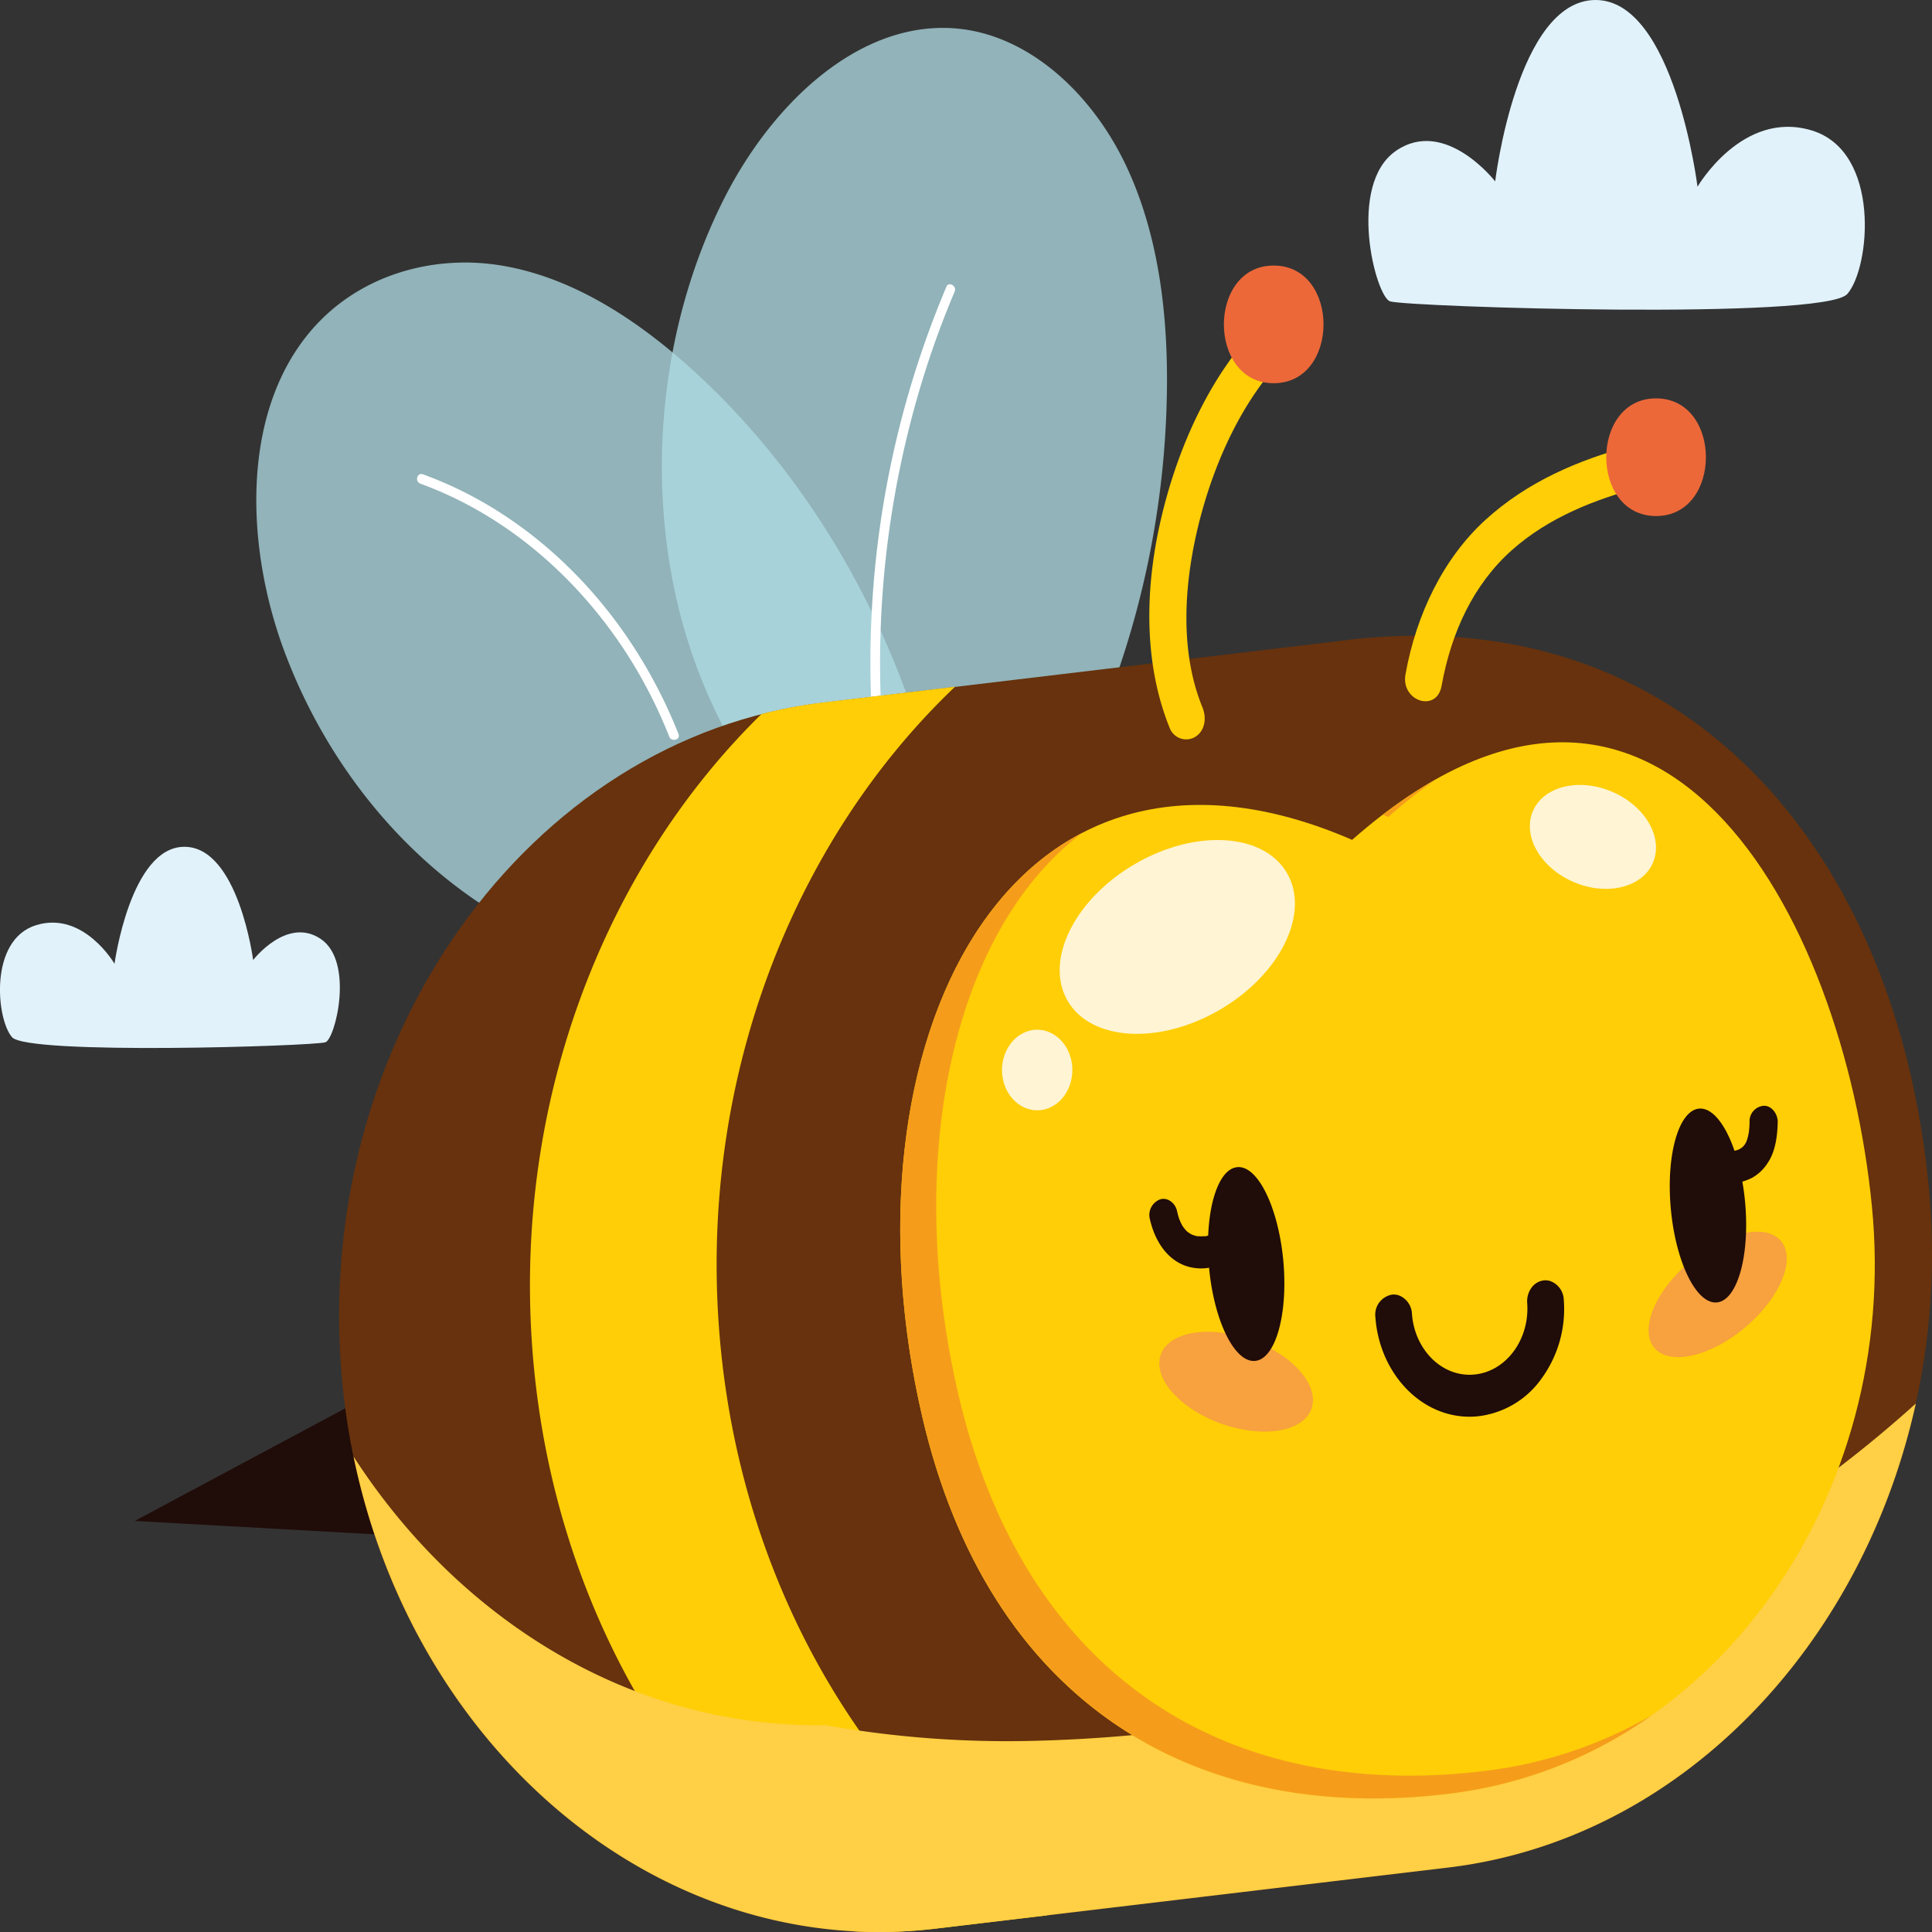
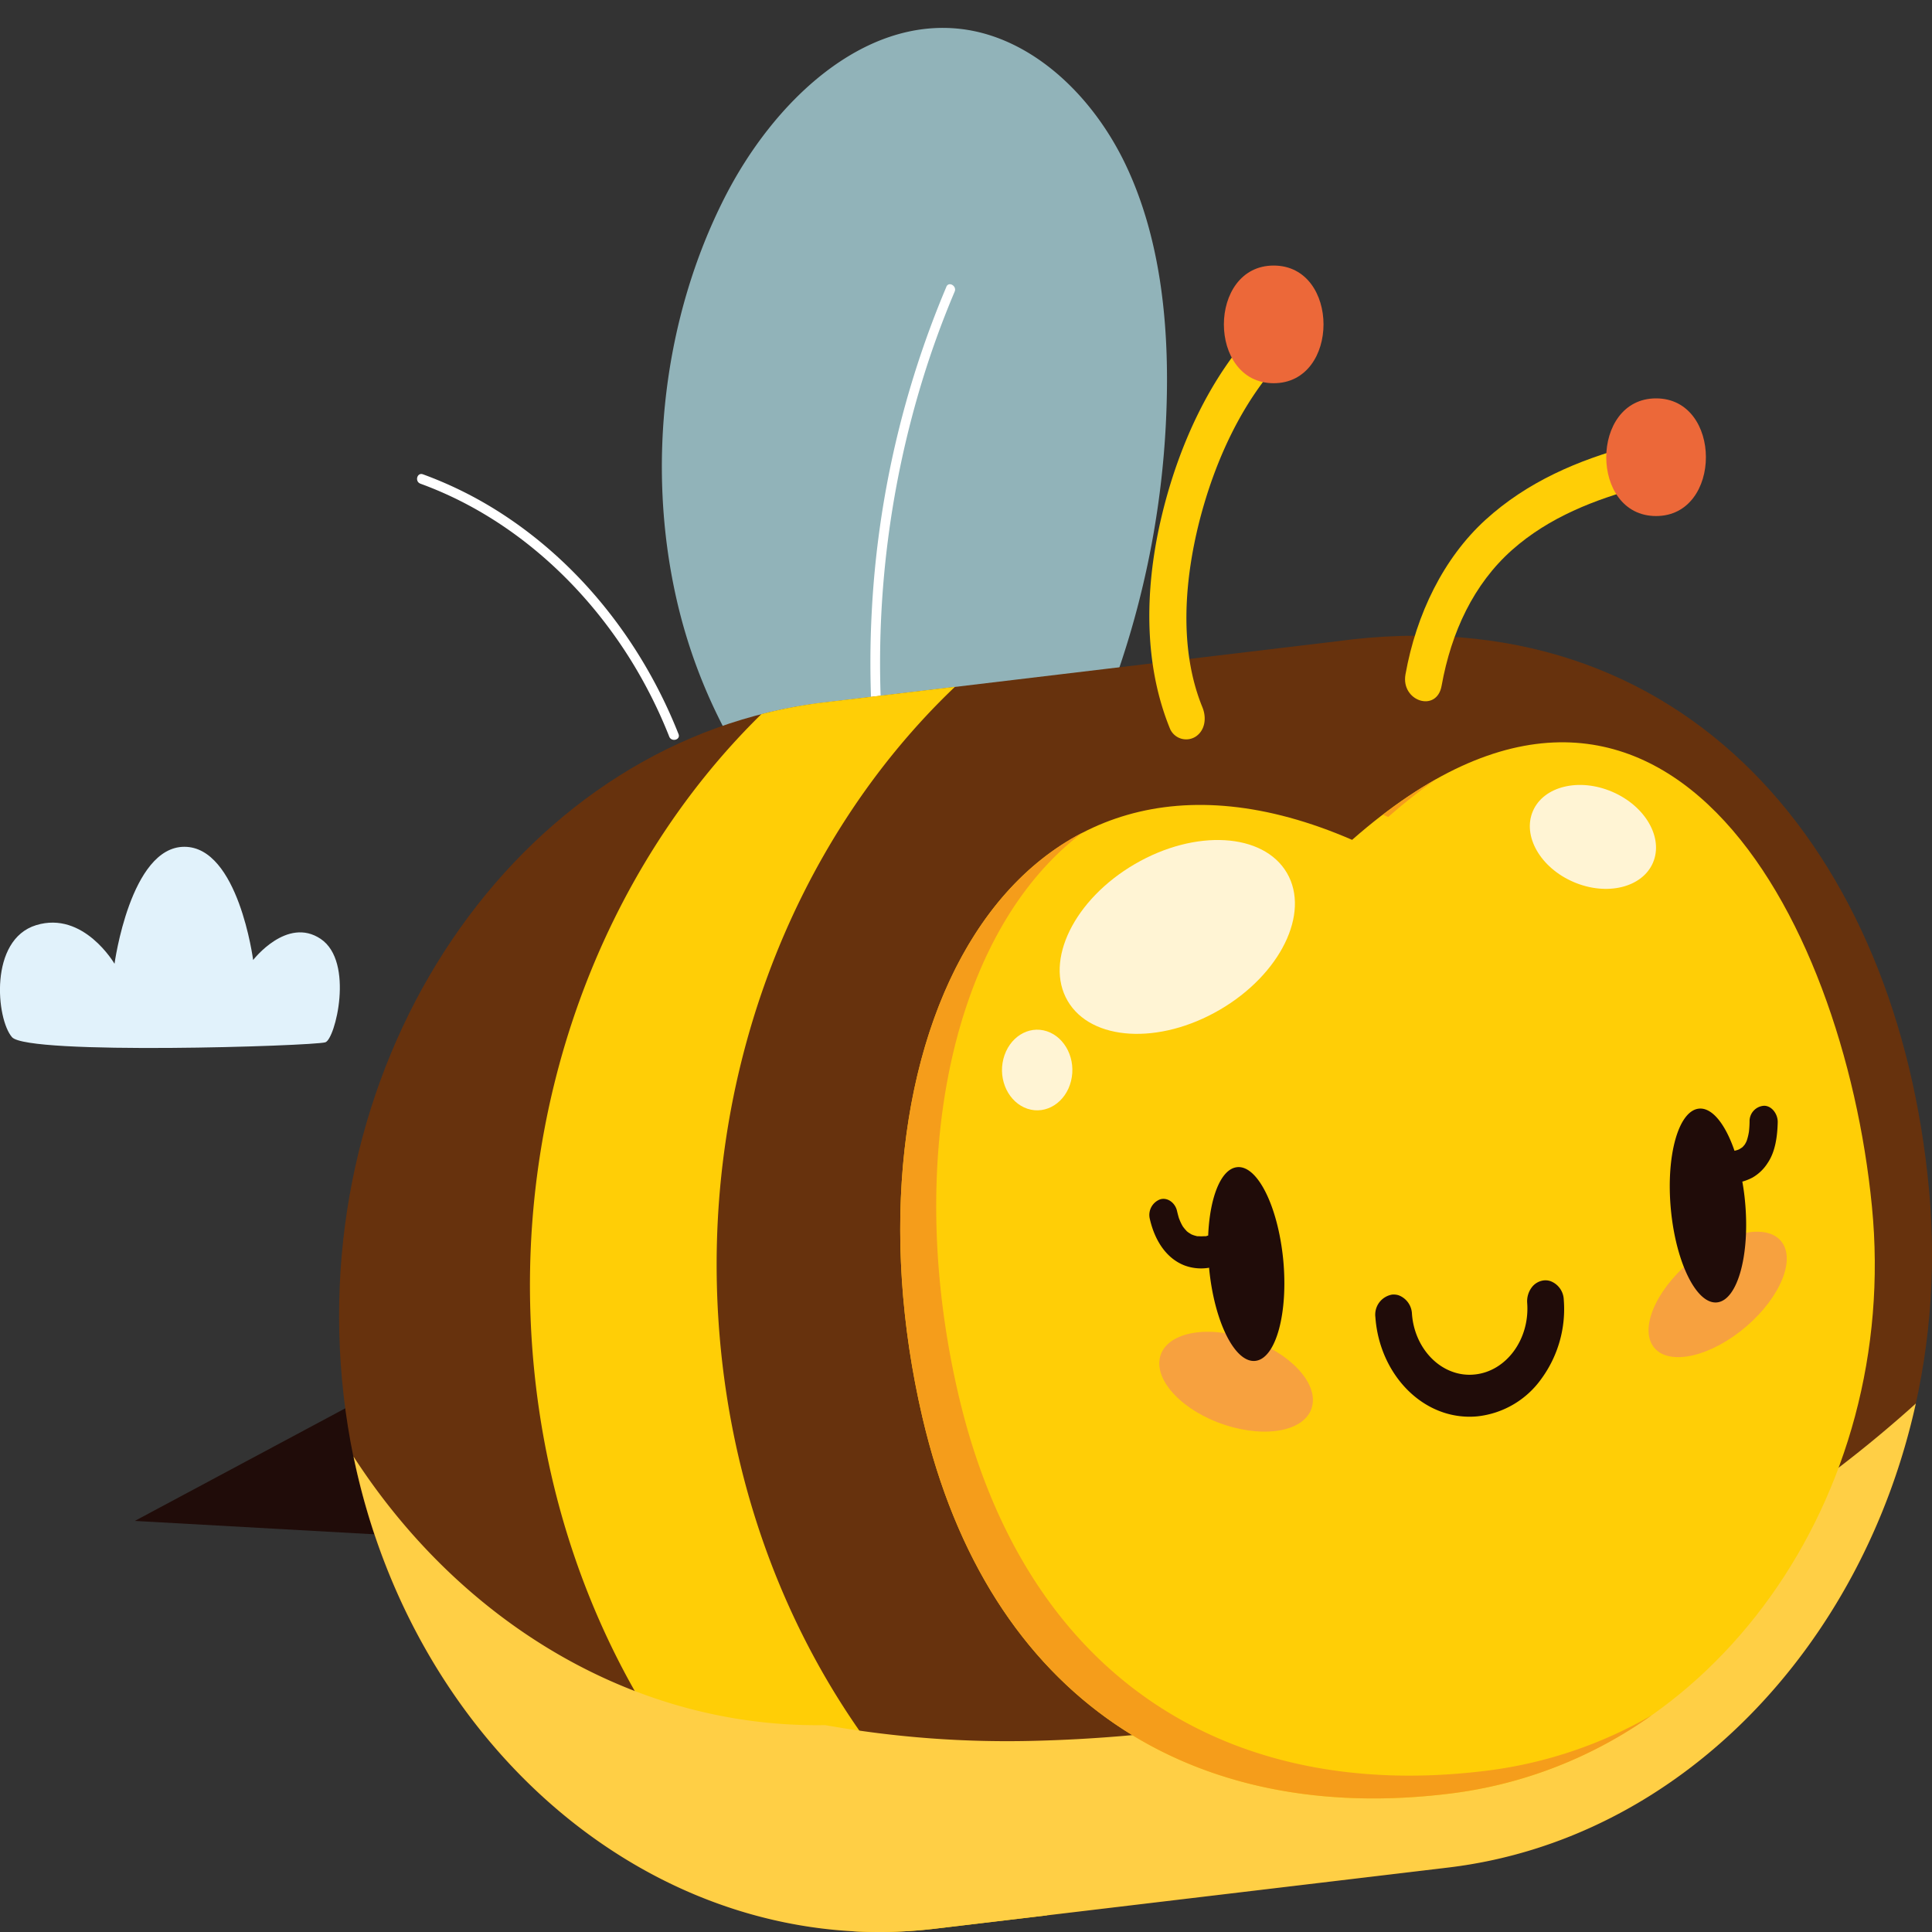
<svg xmlns="http://www.w3.org/2000/svg" viewBox="0 0 400 400">
  <rect x="0" y="0" width="400" height="400" fill="#333333" stroke="none" />
  <defs>
    <style>.cls-1{isolation:isolate;}.cls-2{fill:#e1f2fb;}.cls-3{fill:#afdce3;opacity:0.76;}.cls-4{fill:#fff;}.cls-5{fill:#200c09;}.cls-6{fill:#67320d;}.cls-7{fill:#ffce06;}.cls-8{fill:#ffcf45;mix-blend-mode:multiply;}.cls-9{fill:#ec6839;}.cls-10{fill:#f59d1b;}.cls-11{fill:#fff4d4;mix-blend-mode:soft-light;}.cls-12{fill:#eb5d93;opacity:0.4;}</style>
  </defs>
  <title>Meilleur miel du Maroc</title>
  <g class="cls-1">
    <g id="Calque_1" data-name="Calque 1">
-       <path class="cls-2" d="M287.26,62.74c3.95,1.15,89.89,3.9,94.65-1.54s7-29.48-7.36-33.85S350.89,39,350.89,39,346.09.34,329.79.34,309,37.89,309,37.89s-10.3-13.27-20.47-6.37C278.19,38.54,284.28,61.88,287.26,62.74Z" transform="translate(0.56 -0.34)" />
      <path class="cls-2" d="M66.79,216.14c-2.71.78-61.59,2.67-64.86-1.06s-4.82-20.19,5-23.2,16.22,8,16.22,8,3.28-24.22,14.46-24.22,14.24,23.44,14.24,23.44,7-9.09,14-4.36S68.83,215.55,66.79,216.14Z" transform="translate(0.56 -0.34)" />
-       <path class="cls-3" d="M191.67,158.29c-8.73-32-26.1-60.84-49.13-81.63-11.47-10.35-24.67-18.88-39.13-21.32s-30.34,2-40.26,14.28c-13.88,17.13-12.79,44.49-4.7,65.93,9.88,26.19,29,47.64,52.14,58.46,14.61,6.84,29.48,8.64,44.6,7.36a127,127,0,0,1,38.27-35.75C192.91,163,192.27,160.48,191.67,158.29Z" transform="translate(0.56 -0.34)" />
      <path class="cls-3" d="M218.79,167.09A186.63,186.63,0,0,0,241,83.22c.42-16.68-1.47-33.86-8.4-48.55S213,8.11,198.5,6.35c-20.34-2.46-38.91,14.88-49.13,35.09-12.5,24.7-16.14,55-9.93,82.65,4.67,20.75,14.56,37.58,27.34,52.45A125.08,125.08,0,0,1,218.79,167.09Z" transform="translate(0.56 -0.34)" />
      <path class="cls-4" d="M86.45,100.47c18.36,6.67,33.64,20.38,43.81,36.89A99.62,99.62,0,0,1,138,152.85c.46,1.18,2.4.67,1.92-.53-7.51-19-20.69-35.82-38.12-46.6A80.91,80.91,0,0,0,87,98.54c-1.21-.44-1.73,1.49-.53,1.93Z" transform="translate(0.56 -0.34)" />
      <path class="cls-4" d="M195.37,59.74a199.28,199.28,0,0,0-15.43,67c-.36,6.6-.38,13.22-.09,19.82.05,1.29,2.05,1.29,2,0a199.94,199.94,0,0,1,8.65-67.78,190.11,190.11,0,0,1,6.59-18.06c.5-1.17-1.22-2.19-1.72-1Z" transform="translate(0.56 -0.34)" />
      <polygon class="cls-5" points="90.21 281.56 27.91 314.89 96.07 318.7 90.21 281.56" />
      <path class="cls-6" d="M299.23,387,193.07,399.65C131.9,406.94,76.63,355.78,70.25,286h0c-6.39-69.81,38.44-132.89,99.61-140.18L276,133.14C348.54,123.2,392.45,177,398.84,246.82h0C405.22,316.64,360.4,379.72,299.23,387Z" transform="translate(0.56 -0.34)" />
      <path class="cls-7" d="M148.55,278.3h0c-4.88-53.42,14.83-103.6,48.61-135.77l-27.3,3.25a100.07,100.07,0,0,0-12.78,2.41c-32.9,32.23-52,81.72-47.18,134.38h0c4.64,50.68,30.41,93.3,66.24,117.62a97.27,97.27,0,0,0,16.93-.54l23.19-2.76C179.66,372.75,153.25,329.68,148.55,278.3Z" transform="translate(0.56 -0.34)" />
      <path class="cls-8" d="M393.57,293.17c-32.6,28.65-71.09,47.73-111.12,57.94a304.18,304.18,0,0,1-68.54,9.64,215.12,215.12,0,0,1-43.62-3.24c-39.33.64-75.36-21.12-97.65-55.6,12.68,61.47,64,104.46,120.43,97.74L299.23,387c47.86-5.71,85.71-45.57,96.86-96.08C395.25,291.68,394.42,292.43,393.57,293.17Z" transform="translate(0.56 -0.34)" />
      <path class="cls-7" d="M265,74.56c3.66-3.89-1.84-10.15-5.49-6.26-9.55,10.14-16,24.23-19.45,38.45-3.55,14.57-4.07,30.57,1.63,44.5a3.65,3.65,0,0,0,5.31,1.59c1.95-1.3,2.28-3.88,1.39-6.06-4.87-11.91-3.75-26.16-.65-38.44C250.94,95.79,256.58,83.53,265,74.56Z" transform="translate(0.56 -0.34)" />
      <path class="cls-7" d="M337,92.69c-10.74,2.9-21.31,7.35-30,15.27s-14.33,19.5-16.57,32c-1,5.57,6.48,8,7.48,2.36,2-11.13,6.64-21.06,14.58-28.11,7.71-6.84,17.22-10.46,26.6-13C343.9,99.92,341.84,91.38,337,92.69Z" transform="translate(0.56 -0.34)" />
      <path class="cls-9" d="M263.14,55.32c-13.73,0-13.76,24.36,0,24.36S276.9,55.32,263.14,55.32Z" transform="translate(0.56 -0.34)" />
      <path class="cls-9" d="M342.31,82.82c-13.74,0-13.76,24.36,0,24.36S356.07,82.82,342.31,82.82Z" transform="translate(0.56 -0.34)" />
-       <path class="cls-7" d="M387,250.09c-5.91-60.24-44-131.75-107.62-75.87C208,143.28,172.48,217,190.43,293.84c13.68,58.57,56,84.65,109.8,77.77S392.93,310.33,387,250.09Z" transform="translate(0.56 -0.34)" />
+       <path class="cls-7" d="M387,250.09c-5.91-60.24-44-131.75-107.62-75.87C208,143.28,172.48,217,190.43,293.84c13.68,58.57,56,84.65,109.8,77.77S392.93,310.33,387,250.09" transform="translate(0.56 -0.34)" />
      <path class="cls-10" d="M286.85,169.49a116.81,116.81,0,0,1,9.92-7.82,91.6,91.6,0,0,0-11,7.36Z" transform="translate(0.56 -0.34)" />
      <path class="cls-10" d="M307.68,366.89c-53.84,6.88-96.12-19.21-109.8-77.78-11.35-48.62-1.33-96,25.65-116.36C191,189.61,178.09,241,190.43,293.84c13.68,58.57,56,84.65,109.8,77.77a91.43,91.43,0,0,0,41.22-16.16A90.66,90.66,0,0,1,307.68,366.89Z" transform="translate(0.56 -0.34)" />
      <path class="cls-5" d="M323.2,269.41a4.26,4.26,0,0,0-2.74-3.82,3.26,3.26,0,0,0-1.35-.16,3.66,3.66,0,0,0-2.59,1.52,4.79,4.79,0,0,0-.89,3.17c.55,7.54-4.37,14.19-10.95,14.8a10.31,10.31,0,0,1-4.23-.47c-4.78-1.56-8.28-6.42-8.68-12.1a4.28,4.28,0,0,0-2.74-3.83,3.48,3.48,0,0,0-1.36-.15,4.21,4.21,0,0,0-3.47,4.69c.66,9.26,6.36,17.2,14.18,19.75h0a17.12,17.12,0,0,0,6.92.77,18.72,18.72,0,0,0,13.32-7.85A24.44,24.44,0,0,0,323.2,269.41Z" transform="translate(0.56 -0.34)" />
      <ellipse class="cls-11" cx="243.19" cy="194.31" rx="26.28" ry="17.46" transform="translate(-64.21 148.59) rotate(-30.24)" />
      <path class="cls-11" d="M221.18,224.17c-1.1,4.43-5.15,7-9,5.73s-6.13-5.88-5-10.32,5.15-7,9-5.73S222.29,219.73,221.18,224.17Z" transform="translate(0.56 -0.34)" />
      <ellipse class="cls-11" cx="329.23" cy="173.59" rx="10.16" ry="13.53" transform="translate(40.14 406.99) rotate(-66.7)" />
      <path class="cls-12" d="M271.1,291.52c-1.23,5-9.28,6.68-18,3.85s-14.72-9.14-13.48-14.09,9.28-6.68,18-3.85S272.34,286.56,271.1,291.52Z" transform="translate(0.56 -0.34)" />
      <path class="cls-12" d="M341.5,278.76c2.52,4.28,10.64,3.07,18.12-2.68s11.52-13.9,9-18.17-10.64-3.07-18.13,2.69S339,274.49,341.5,278.76Z" transform="translate(0.56 -0.34)" />
      <path class="cls-5" d="M360.29,237.75h0l-.16.15h0Z" transform="translate(0.56 -0.34)" />
      <path class="cls-5" d="M365.43,241.1c1.6-2.36,2-5.57,2.07-8.47,0-1.74-1.32-3.41-2.89-3.35a3.19,3.19,0,0,0-2.94,3.29,20.54,20.54,0,0,1-.13,2.07,11.47,11.47,0,0,1-.45,1.86c-.07.15-.13.31-.21.45s-.11.2-.17.3-.27.34-.41.49c.26-.24,0,0-.13.13h0l-.19.18.18-.17a7.42,7.42,0,0,1-.7.44h0l-.24.09c-.22.08-.44.13-.67.19-1.9-5.55-4.68-9.07-7.44-8.72-4.24.54-6.79,9.95-5.72,21s5.38,19.64,9.61,19.1,6.79-9.95,5.72-21c-.13-1.38-.32-2.72-.55-4a10.88,10.88,0,0,0,2.13-.85A9.08,9.08,0,0,0,365.43,241.1Z" transform="translate(0.56 -0.34)" />
      <path class="cls-5" d="M265.11,261.07C264,250,259.73,241.45,255.5,242c-3.32.42-5.6,6.31-5.92,14.16-.16,0-.32.1-.49.13h0l-.43,0a8.18,8.18,0,0,1-1,0l-.34,0c-.28-.07-.56-.14-.84-.24l-.34-.13c-.23-.14-.47-.28-.7-.44l-.28-.22c-.22-.25-.44-.48-.64-.75a3.2,3.2,0,0,1-.21-.28,1,1,0,0,0-.08-.14c-.18-.32-.34-.65-.49-1-.07-.17-.13-.35-.21-.52v0c-.15-.5-.28-1-.4-1.51-.37-1.69-2-2.91-3.54-2.39a3.45,3.45,0,0,0-2.1,4c1,4.41,3.36,8.2,7.23,9.68a9.83,9.83,0,0,0,5.06.46c0,.06,0,.12,0,.18,1.08,11.09,5.38,19.63,9.61,19.1S266.18,272.16,265.11,261.07Z" transform="translate(0.56 -0.34)" />
    </g>
  </g>
</svg>